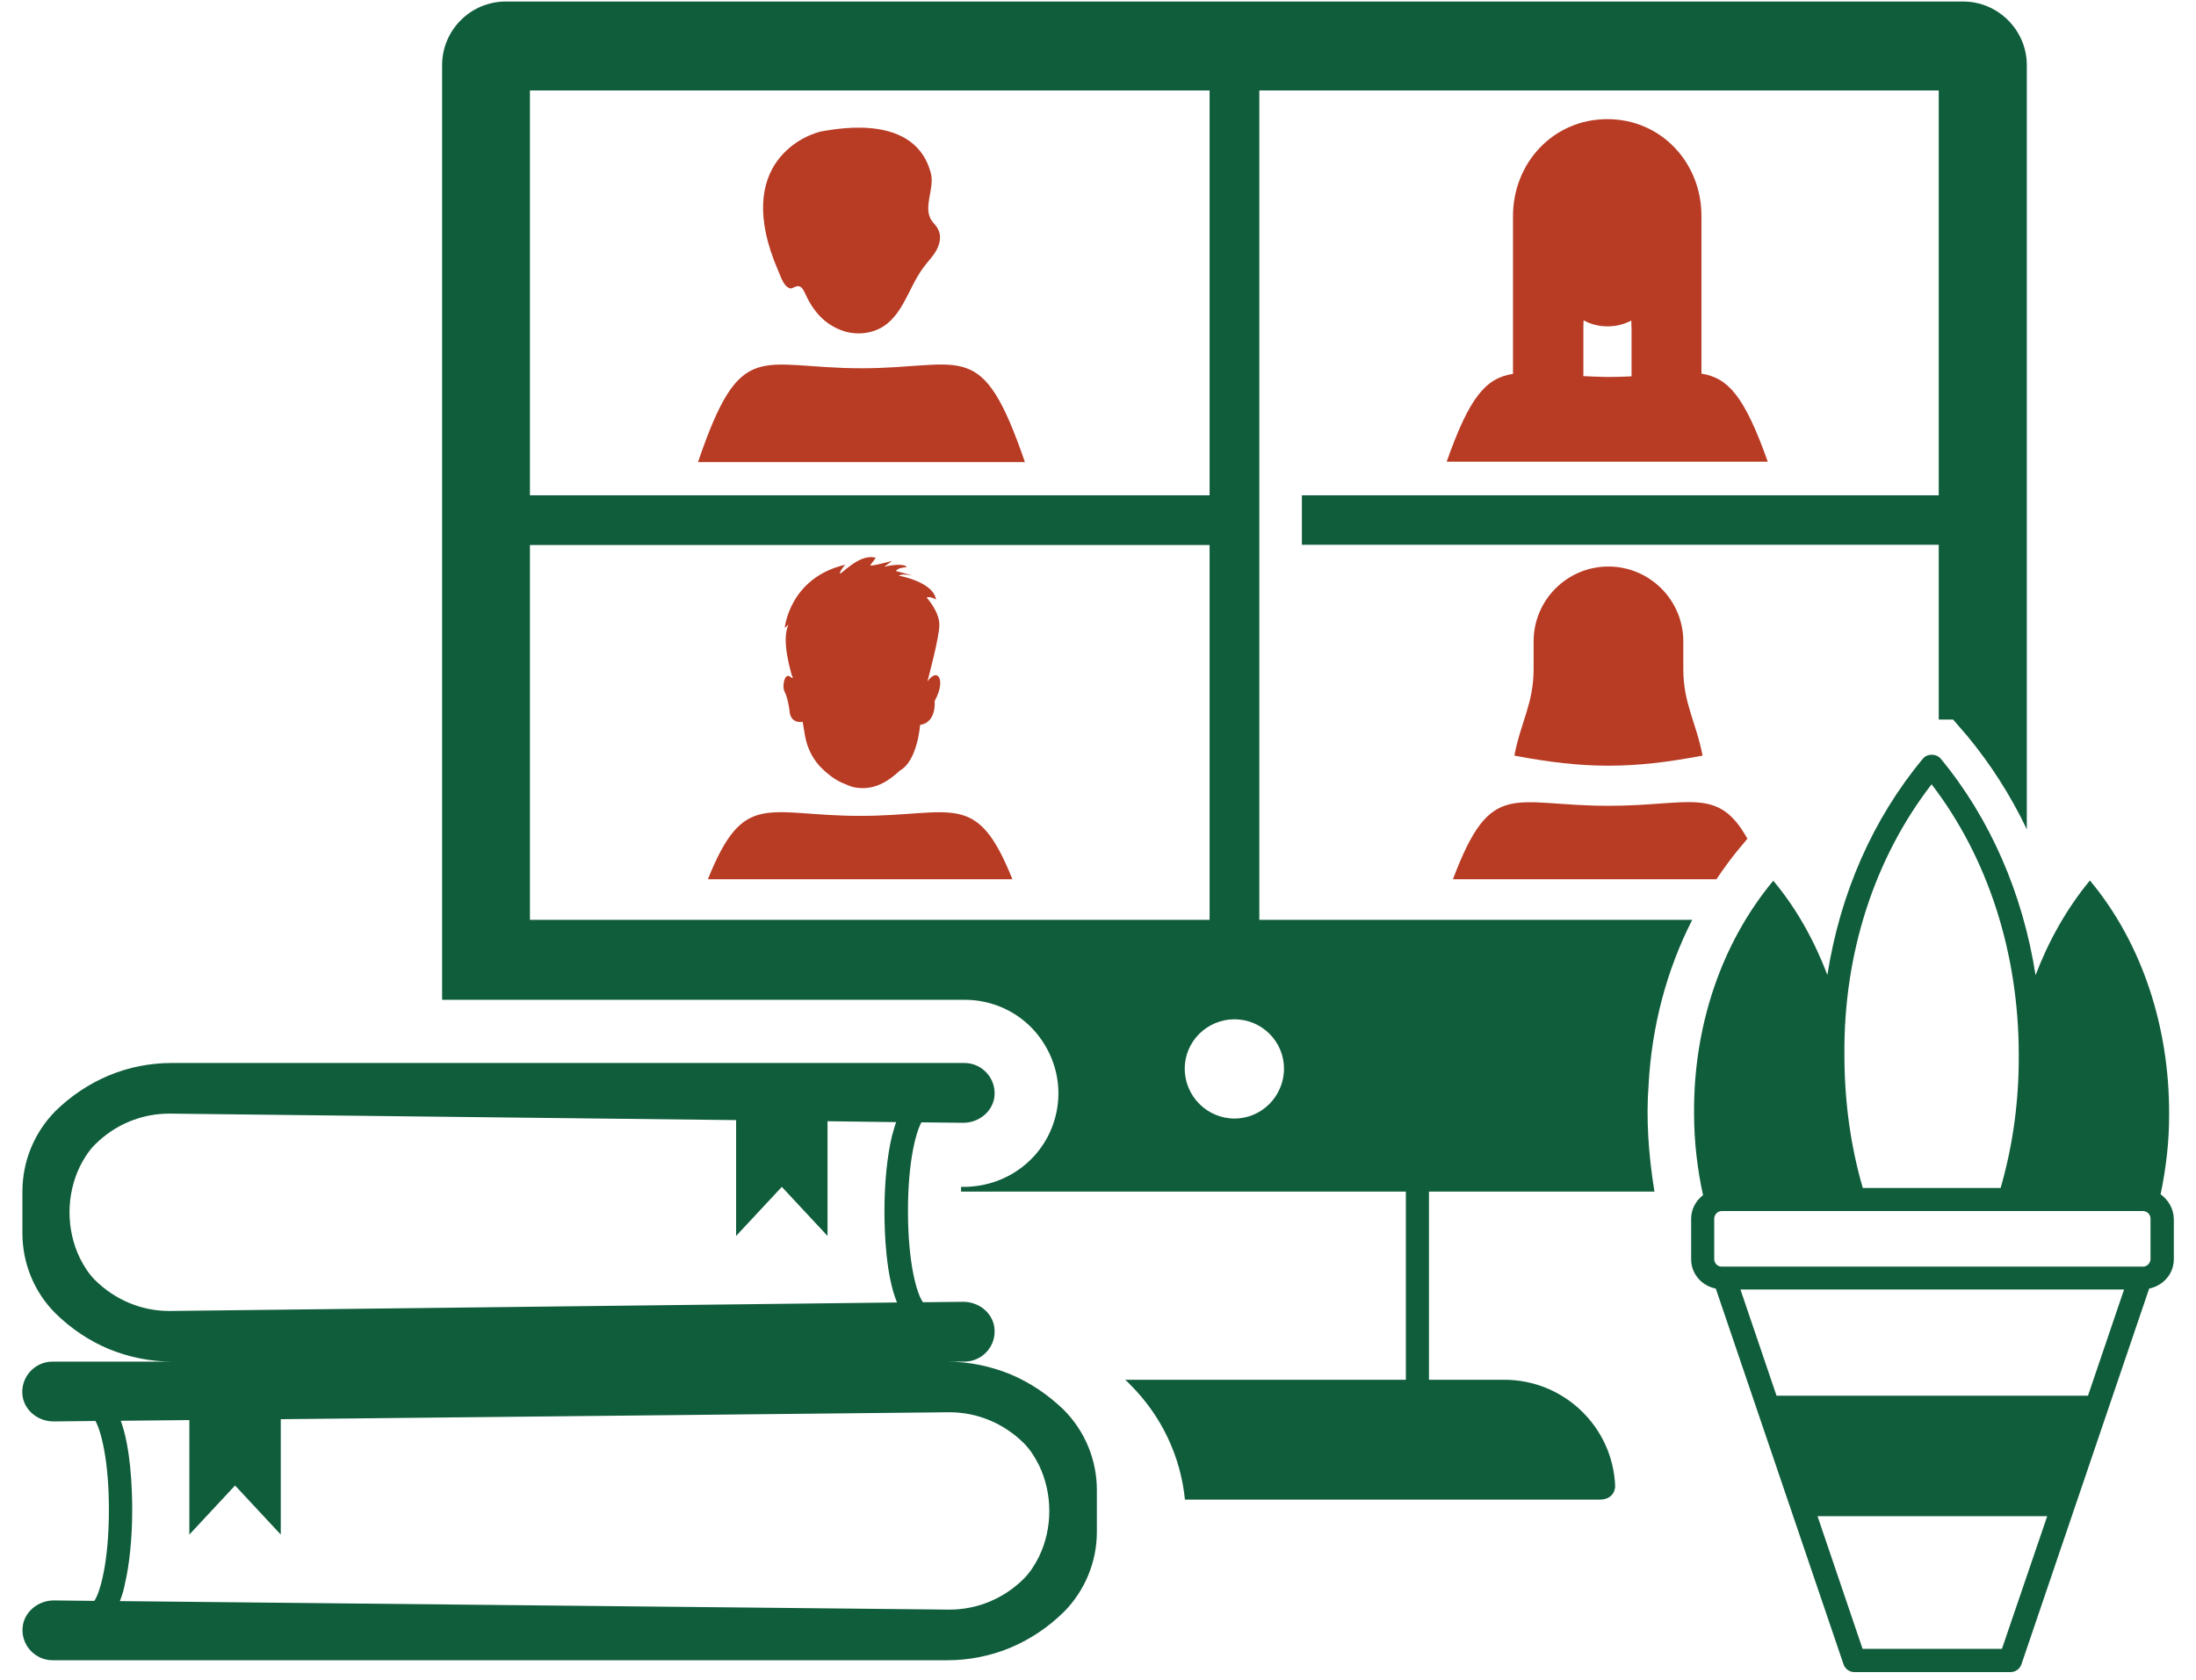
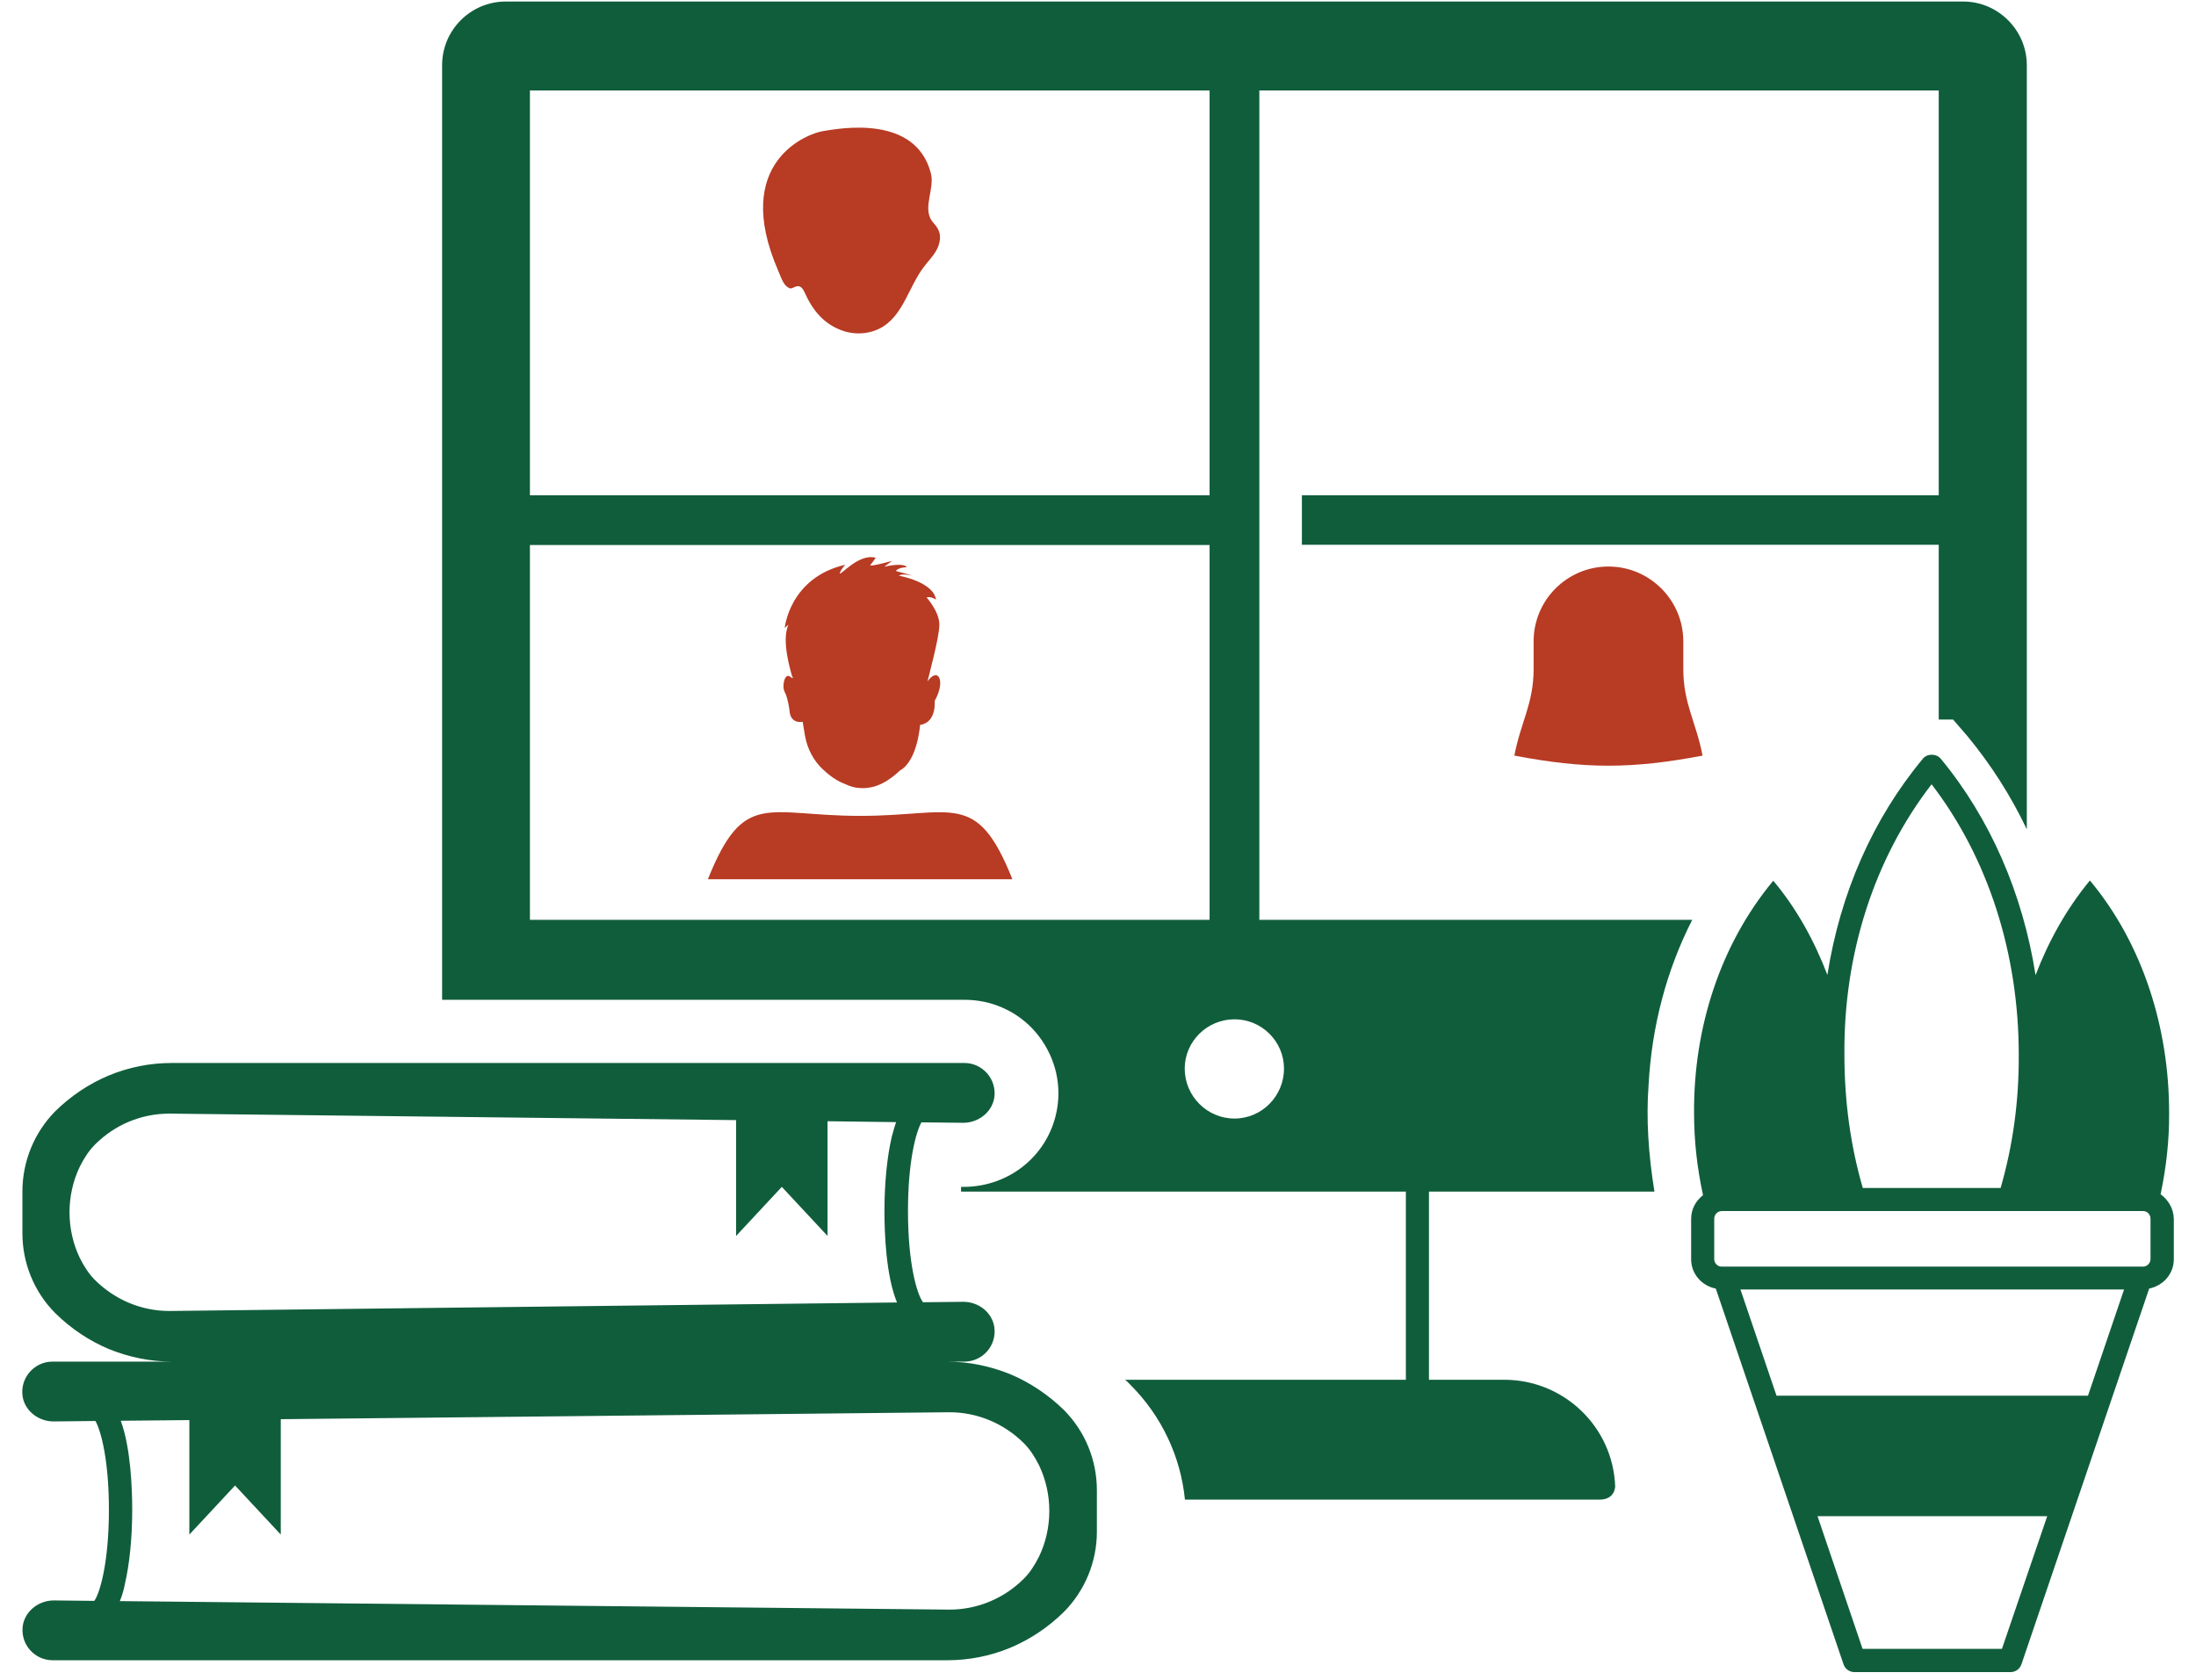
<svg xmlns="http://www.w3.org/2000/svg" width="98" height="75" viewBox="0 0 98 75" fill="none">
  <path d="M73.829 53.168C73.559 51.498 73.46 49.918 73.57 48.438C73.71 45.808 74.379 43.288 75.519 41.058H56.2V4.038H86.519V22.108H58.099V24.318H86.519V32.118H87.159L87.799 32.858C88.84 34.118 89.73 35.508 90.45 37.018V2.908C90.45 1.348 89.169 0.068 87.609 0.068H22.57C21 0.068 19.73 1.348 19.73 2.908V44.628H43.05C44.27 44.628 45.429 45.148 46.23 46.088C47.02 47.028 47.38 48.248 47.179 49.468C46.849 51.498 45.099 52.978 42.999 52.978H42.889V53.188H62.739V61.588H50.209C50.3 61.658 50.38 61.748 50.45 61.818C51.849 63.218 52.69 65.028 52.88 66.938H71.379C72.079 66.938 72.079 66.358 72.079 66.338C71.98 63.698 69.799 61.588 67.129 61.588H63.77V53.188H73.829V53.168ZM53.98 4.038V22.108H23.649V4.038H53.98ZM23.649 41.068V24.328H53.98V41.058H23.649V41.068ZM55.09 49.928C53.87 49.928 52.87 48.928 52.87 47.698C52.87 46.488 53.87 45.498 55.09 45.498C56.309 45.498 57.3 46.488 57.3 47.698C57.3 48.928 56.309 49.928 55.09 49.928Z" fill="#105D3C" />
-   <path d="M38.439 16.438C33.859 16.438 33.069 14.998 31.149 20.628H45.739C43.799 14.988 43.029 16.438 38.439 16.438Z" fill="#B83B24" />
  <path d="M35.24 12.868C35.4 12.938 35.66 12.518 35.9 13.038C36.26 13.848 36.77 14.488 37.65 14.778C38.24 14.968 38.92 14.898 39.44 14.558C40.32 13.978 40.57 12.798 41.21 11.938C41.4 11.678 41.64 11.448 41.79 11.168C41.95 10.878 42.02 10.518 41.86 10.228C41.79 10.078 41.66 9.968 41.57 9.838C41.18 9.238 41.72 8.418 41.54 7.728C40.85 5.088 37.45 5.738 36.75 5.848C36.05 5.948 32.62 7.228 34.73 12.088C34.9 12.498 34.99 12.768 35.24 12.868Z" fill="#B83B24" />
-   <path d="M71.73 5.318C69.33 5.318 67.52 7.258 67.52 9.648V16.688C66.3 16.878 65.58 17.718 64.56 20.608H78.89C77.86 17.718 77.14 16.868 75.93 16.678V9.638C75.93 7.258 74.13 5.318 71.73 5.318ZM70.66 16.788V14.658C70.66 14.638 70.66 14.478 70.67 14.298C70.98 14.468 71.34 14.568 71.74 14.568C72.14 14.568 72.49 14.468 72.8 14.308C72.8 14.498 72.81 14.648 72.81 14.668V16.798C72.47 16.818 72.12 16.828 71.73 16.828C71.34 16.818 70.99 16.808 70.66 16.788Z" fill="#B83B24" />
  <path d="M38.39 36.418C34.21 36.418 33.2 35.228 31.59 39.248H45.18C43.58 35.238 42.55 36.418 38.39 36.418Z" fill="#B83B24" />
  <path d="M35.25 30.198C35.02 30.028 34.88 30.628 35.02 30.888C35.16 31.148 35.23 31.688 35.23 31.688C35.26 32.348 35.82 32.218 35.82 32.218L35.92 32.818C36.02 33.408 36.3 33.958 36.74 34.358C37.05 34.648 37.38 34.878 37.72 34.998C37.92 35.098 38.14 35.168 38.41 35.178C39.14 35.208 39.68 34.838 40.17 34.388C40.95 33.948 41.06 32.358 41.06 32.358C41.81 32.248 41.71 31.288 41.71 31.288C42.05 30.678 42 30.228 41.81 30.148C41.64 30.078 41.43 30.358 41.39 30.418C41.45 30.158 41.91 28.478 41.92 27.908C41.94 27.318 41.35 26.668 41.35 26.668C41.56 26.608 41.77 26.768 41.77 26.768C41.66 25.968 40.12 25.698 40.12 25.698C40.22 25.598 40.59 25.668 40.72 25.688L39.98 25.488C40.09 25.318 40.47 25.318 40.47 25.318C40.33 25.108 39.58 25.268 39.46 25.298L39.81 25.038C39.81 25.038 38.75 25.328 38.84 25.218C38.94 25.108 39.08 24.898 39.08 24.898C38.33 24.678 37.47 25.738 37.48 25.588C37.5 25.448 37.72 25.208 37.72 25.208C35.23 25.788 35.02 28.028 35.02 28.028L35.19 27.878C34.84 28.598 35.33 30.078 35.33 30.128C35.34 30.178 35.48 30.368 35.25 30.198Z" fill="#B83B24" />
-   <path d="M64.84 39.248H76.6C76.89 38.808 77.2 38.388 77.53 37.978L77.98 37.438C76.67 35.078 75.41 35.968 71.81 35.968C67.49 35.978 66.55 34.698 64.84 39.248Z" fill="#B83B24" />
  <path d="M71.78 25.288C69.93 25.288 68.44 26.788 68.44 28.628V29.868C68.44 31.398 67.87 32.218 67.58 33.728C70.74 34.328 72.82 34.328 75.98 33.728C75.69 32.228 75.12 31.398 75.12 29.868V28.628C75.12 26.788 73.62 25.288 71.78 25.288Z" fill="#B83B24" />
  <path d="M45.08 61.338C44.19 60.978 43.24 60.778 42.26 60.778H43.04C43.85 60.778 44.5 60.058 44.37 59.218C44.26 58.558 43.65 58.108 42.99 58.108L41.19 58.128C40.92 57.768 40.52 56.408 40.52 54.058C40.52 51.888 40.86 50.568 41.12 50.098L42.99 50.118C43.65 50.118 44.26 49.658 44.37 49.008C44.5 48.178 43.85 47.448 43.04 47.448H7.67C6.69 47.448 5.74 47.638 4.85 48.008C3.97 48.378 3.16 48.918 2.46 49.608C1.52 50.568 1 51.848 1 53.188V55.048C1 56.378 1.52 57.668 2.47 58.618C3.17 59.308 3.98 59.848 4.86 60.218C5.75 60.578 6.7 60.778 7.68 60.778H2.34C1.53 60.778 0.88 61.508 1.01 62.338C1.12 62.998 1.73 63.448 2.39 63.448L4.26 63.428C4.52 63.898 4.86 65.218 4.86 67.388C4.86 69.748 4.46 71.098 4.21 71.458L2.4 71.438C1.74 71.438 1.13 71.898 1.02 72.548C0.89 73.388 1.54 74.108 2.35 74.108H42.27C43.25 74.108 44.2 73.918 45.09 73.548C45.97 73.178 46.78 72.638 47.48 71.948C48.42 70.998 48.95 69.708 48.95 68.378V66.518C48.95 65.178 48.43 63.898 47.48 62.938C46.77 62.248 45.96 61.708 45.08 61.338ZM7.56 58.518C6.32 58.518 5.14 58.028 4.24 57.138C3.97 56.868 3.75 56.528 3.56 56.148C2.95 54.878 2.95 53.348 3.56 52.078C3.75 51.698 3.97 51.358 4.24 51.088C5.13 50.198 6.31 49.708 7.56 49.708L32.85 49.998V55.168L34.89 52.978L36.93 55.168V50.048L39.99 50.088C39.9 50.348 39.84 50.588 39.8 50.728C39.59 51.618 39.47 52.798 39.47 54.058C39.47 55.068 39.54 56.948 40.03 58.138L7.56 58.518ZM46.37 69.478C46.18 69.858 45.96 70.198 45.69 70.468C44.8 71.358 43.61 71.848 42.37 71.848L5.35 71.468C5.47 71.168 5.54 70.888 5.57 70.718C5.78 69.828 5.9 68.648 5.9 67.388C5.9 66.408 5.83 64.618 5.39 63.418L8.45 63.388V68.498L10.49 66.308L12.53 68.498V63.348L42.37 63.038C43.61 63.038 44.79 63.528 45.69 64.418C45.96 64.688 46.18 65.028 46.37 65.408C46.98 66.678 46.98 68.208 46.37 69.478Z" fill="#105D3C" />
  <path d="M96.42 53.308C96.67 52.118 96.81 50.908 96.8 49.678V49.648C96.8 45.918 95.64 42.148 93.27 39.308H93.26C92.22 40.568 91.42 42.008 90.84 43.528C90.27 39.878 88.81 36.528 86.61 33.868C86.41 33.628 86 33.628 85.81 33.868C83.58 36.548 82.12 39.878 81.55 43.518C80.97 41.998 80.18 40.558 79.14 39.318H79.13C76.75 42.188 75.58 45.908 75.6 49.658V49.688C75.6 50.928 75.74 52.148 76 53.348C75.68 53.598 75.47 53.968 75.47 54.408V56.208C75.47 56.868 75.95 57.398 76.57 57.518L82.27 74.288C82.34 74.498 82.54 74.638 82.76 74.638H89.72C89.94 74.638 90.14 74.498 90.21 74.288L95.91 57.518C96.53 57.388 97.01 56.868 97.01 56.208V54.408C97 53.938 96.76 53.558 96.42 53.308ZM95.97 56.198C95.97 56.378 95.82 56.538 95.64 56.538H95.52H76.95H76.83C76.65 56.538 76.5 56.388 76.5 56.198V54.398C76.5 54.218 76.65 54.058 76.83 54.058H95.64C95.82 54.058 95.97 54.208 95.97 54.398V56.198ZM86.2 35.008C88.71 38.278 90.09 42.538 90.09 47.078C90.09 47.078 90.09 47.108 90.09 47.118C90.1 49.148 89.83 51.128 89.28 53.028H83.13C82.58 51.138 82.31 49.148 82.31 47.078C82.27 42.568 83.65 38.308 86.2 35.008ZM89.34 73.598H83.12L81.11 67.678H91.36L89.34 73.598ZM93.18 62.298H79.28L77.67 57.558H94.79L93.18 62.298Z" fill="#105D3C" />
</svg>